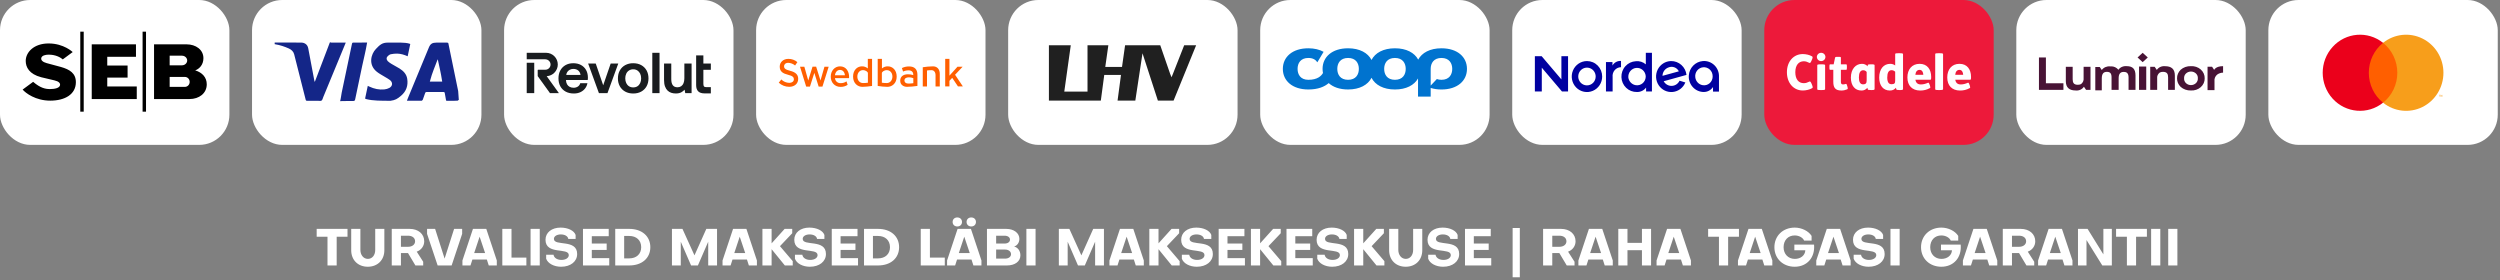
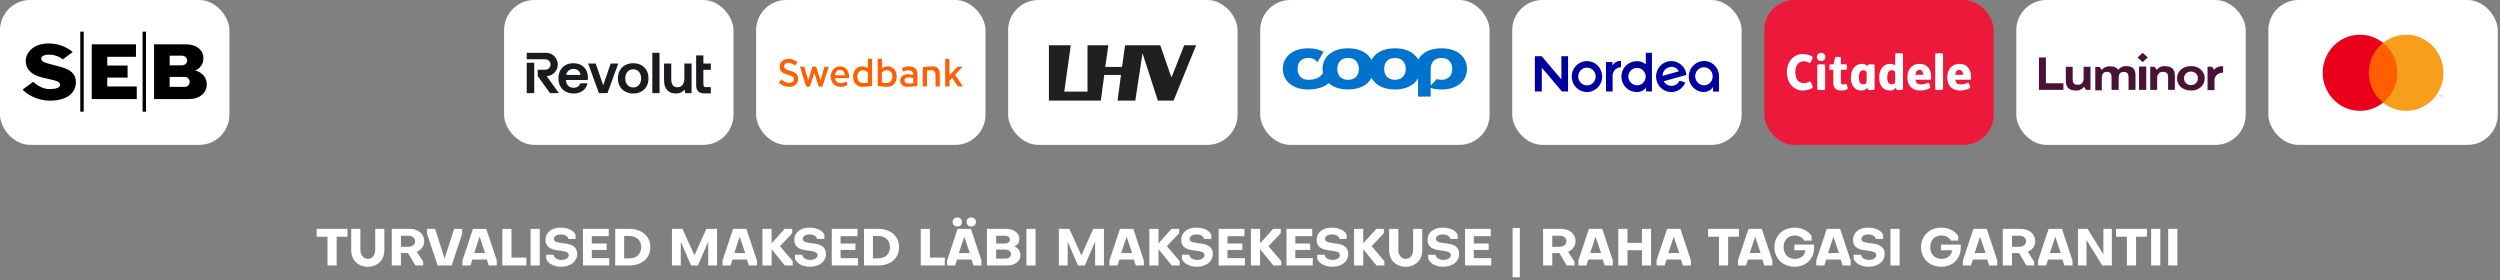
<svg xmlns="http://www.w3.org/2000/svg" fill="none" viewBox="0 0 705 79" height="79" width="705">
  <rect x="0" y="0" width="705" height="79" fill="#808080" stroke="none" />
  <rect fill="white" rx="8.512" height="40.858" width="64.691" />
  <path fill="black" d="M6.383 25.262L9.344 23.075C11.417 24.86 12.866 25.117 14.075 25.117C15.456 25.117 16.753 24.827 16.925 24.049C17.055 23.434 16.536 22.938 15.353 22.665C14.108 22.393 12.867 22.1 11.632 21.785C8.223 20.896 7.254 18.938 7.254 17.177C7.254 14.75 9.543 12.253 13.712 12.253C17.995 12.253 20.499 14.681 20.499 14.681L17.702 16.75C16.381 15.622 14.679 15.408 13.739 15.408C12.788 15.408 11.797 15.673 11.641 16.348C11.494 17.007 12.107 17.511 13.168 17.802C14.37 18.117 15.474 18.4 17.158 18.879C19.67 19.587 21.396 20.665 21.396 23.17C21.396 26.605 18.314 28.383 14.17 28.383C10.036 28.383 7.228 26.255 6.383 25.264M22.64 8.938H23.608V31.494H22.64V8.938ZM25.869 27.93V12.494H38.344V16.025H30.247V18.485H35.979V21.887H30.247V24.375H38.568V27.93H25.869ZM40.209 8.938H41.176V31.494H40.209V8.938ZM43.44 27.93V12.502H52.599C55.233 12.502 57.364 14.024 57.364 16.409C57.364 18.297 56.189 19.4 55.129 19.817C55.129 19.817 55.061 19.835 54.947 19.845C55.008 19.848 55.069 19.857 55.129 19.87C56.977 20.452 58.306 21.776 58.306 23.776C58.306 26.332 56.13 27.93 53.454 27.93H43.44ZM47.843 24.502H52.117C52.877 24.502 53.489 23.896 53.489 23.092C53.489 22.297 52.877 21.691 52.117 21.691H47.843V24.502M47.843 18.416H51.331C52.143 18.416 52.789 17.784 52.789 17.066C52.789 16.34 52.143 15.707 51.331 15.707H47.843V18.415" />
-   <rect fill="white" rx="8.512" height="40.858" width="64.691" x="71.074" />
-   <path fill="#142688" d="M129.123 28.383L128.136 28.419L125.999 28.424C125.798 28.424 125.8 28.35 125.762 28.157L125.425 26.258C125.379 26.016 125.297 25.947 125.058 25.947C123.481 25.958 121.904 25.961 120.327 25.947C120.055 25.941 119.957 26.046 119.878 26.285C119.669 26.919 119.443 27.546 119.204 28.168L118.932 28.416C117.573 28.427 116.208 28.422 114.843 28.416L114.753 28.38L115.134 27.425L120.952 13.366C121.371 12.359 121.926 12.023 123.002 12.023H126.053C126.298 12.023 126.401 12.042 126.456 12.306C127.367 16.766 128.288 21.226 129.207 25.685L129.384 28.163L129.12 28.328V28.391L129.123 28.383ZM123.454 16.739L123.38 16.84C122.66 18.85 121.939 20.254 121.213 23.007H124.702C124.283 20.254 123.867 18.748 123.454 16.739ZM77.461 11.995H78.103L84.881 12.006C85.933 12.006 86.719 12.565 86.921 13.617C87.492 16.617 88.063 19.623 88.623 22.627L88.731 23.1L88.886 22.803C90.26 19.288 91.633 15.53 92.998 12.012C93.085 11.792 93.188 12.012 93.422 12.012H97.5L97.378 12.329L91.151 27.398C91.01 27.739 90.928 28.196 90.667 28.369C90.423 28.535 89.977 28.416 89.621 28.419L86.63 28.427C86.358 28.435 86.26 28.345 86.195 28.088C85.121 23.833 84.019 19.582 82.959 15.326C82.76 14.542 82.198 14.005 81.458 13.675C80.224 13.132 79.092 12.73 77.461 12.455V11.995ZM102.952 27.813L103.713 24.212L104.176 24.427C105.516 25.06 106.927 25.363 108.404 25.215C108.885 25.165 109.388 25.014 109.818 24.782C110.72 24.287 110.813 23.274 110.016 22.619C109.559 22.241 109.01 21.977 108.507 21.661C107.754 21.193 106.946 20.785 106.259 20.235C103.806 18.272 104.6 15.28 105.992 13.821C107.093 12.664 107.77 12.017 109.317 12.017C111.765 12.017 114.217 11.888 115.501 12.326L115.696 12.414L114.962 15.869C114 15.442 113.026 15.136 111.998 15.12C111.411 15.112 110.81 15.169 110.231 15.291C109.927 15.354 109.619 15.571 109.38 15.792C108.918 16.213 108.91 16.816 109.353 17.245C109.652 17.537 110.005 17.782 110.37 17.999L112.659 19.31C113.736 19.99 114.622 20.865 114.834 22.2C115.147 24.127 114.571 25.757 113.078 27.018C112.004 27.918 111.487 28.229 110.128 28.422C107.373 28.416 105.228 28.422 103.374 27.973L102.952 27.808V27.813ZM103.529 11.995C103.061 14.748 102.604 16.367 102.15 18.528C101.484 21.685 100.812 24.846 100.16 28.006C100.092 28.336 99.975 28.485 99.638 28.474C98.512 28.452 97.381 28.512 96.258 28.512H95.869C96.038 28.512 96.195 26.894 96.358 26.126C97.324 21.556 98.289 16.959 99.249 12.389C99.311 12.086 99.412 11.998 99.727 12.004C100.85 12.031 101.979 11.995 103.104 11.995H103.529Z" />
  <rect fill="white" rx="8.512" height="40.858" width="64.691" x="142.152" />
  <path fill="#191C1F" d="M183.95 14.891H185.989V26.264H183.95V14.891ZM200.459 19.682V17.917H198.351V15.616H196.313V24.004C196.313 24.776 196.506 25.364 196.889 25.752C197.271 26.139 197.868 26.336 198.66 26.336H200.459V24.571H199.142C198.855 24.571 198.651 24.508 198.53 24.385C198.422 24.27 198.351 23.984 198.351 23.652V19.682H200.459ZM172.213 17.917L170.103 24.05L167.996 17.917H165.855L168.896 26.264H171.31L174.353 17.917H172.213ZM192.989 22.099C192.989 22.628 192.909 23.085 192.753 23.465C192.62 23.811 192.387 24.109 192.083 24.322C191.773 24.521 191.409 24.623 191.04 24.612C190.456 24.612 190.017 24.421 189.733 24.043C189.444 23.662 189.299 23.083 189.299 22.325V17.917H187.261V22.548C187.261 23.271 187.352 23.883 187.529 24.367C187.707 24.854 187.953 25.25 188.258 25.544C188.561 25.836 188.916 26.048 189.312 26.173C189.707 26.297 190.131 26.36 190.573 26.36C191.211 26.36 191.738 26.245 192.141 26.016C192.484 25.827 192.794 25.582 193.056 25.291L193.24 26.264H195.028V17.917H192.989V22.099Z" />
  <path fill="#191C1F" d="M178.564 17.829C179.425 17.829 180.188 18.009 180.831 18.365C181.475 18.722 181.981 19.226 182.338 19.864C182.693 20.5 182.874 21.255 182.874 22.107C182.874 22.948 182.693 23.695 182.338 24.333C181.987 24.964 181.465 25.483 180.831 25.83C180.188 26.187 179.425 26.368 178.564 26.368C177.712 26.368 176.954 26.187 176.304 25.83C175.668 25.485 175.143 24.966 174.791 24.333C174.423 23.649 174.239 22.883 174.255 22.107C174.255 21.255 174.435 20.5 174.791 19.864C175.148 19.226 175.657 18.722 176.304 18.365C177 17.997 177.778 17.813 178.564 17.829ZM178.564 24.651C179.025 24.651 179.425 24.543 179.755 24.329C180.084 24.116 180.344 23.812 180.526 23.431C180.711 23.046 180.803 22.602 180.803 22.107C180.803 21.601 180.711 21.153 180.526 20.775C180.355 20.411 180.088 20.1 179.755 19.875C179.4 19.648 178.985 19.533 178.564 19.544C178.153 19.535 177.748 19.646 177.399 19.865C177.05 20.083 176.773 20.399 176.602 20.773C176.409 21.191 176.315 21.647 176.325 22.107C176.325 22.602 176.418 23.048 176.602 23.431C176.786 23.812 177.048 24.116 177.383 24.329C177.716 24.543 178.114 24.651 178.564 24.651Z" clip-rule="evenodd" fill-rule="evenodd" />
  <path fill="#191C1F" d="M150.655 17.695H148.535V26.26H150.655V17.695Z" />
  <path fill="#191C1F" d="M153.998 14.891C155.817 14.891 157.297 16.369 157.297 18.188C157.297 19.936 155.902 21.393 154.165 21.48L157.611 26.264H155.095L151.654 21.493C151.639 21.471 151.632 21.445 151.632 21.419V19.791C151.632 19.757 151.646 19.724 151.67 19.699C151.694 19.675 151.728 19.661 151.762 19.661H153.789C153.985 19.662 154.178 19.623 154.359 19.547C154.539 19.471 154.702 19.36 154.838 19.22C154.976 19.081 155.084 18.916 155.156 18.734C155.228 18.552 155.263 18.358 155.259 18.162C155.244 17.368 154.561 16.721 153.737 16.721H148.535V14.891H153.998Z" />
-   <path fill="#191C1F" d="M163.808 18.315C163.198 17.992 162.473 17.828 161.654 17.828C160.834 17.828 160.101 18.009 159.475 18.364C158.854 18.714 158.346 19.234 158.009 19.863C157.663 20.499 157.488 21.258 157.488 22.121C157.488 22.961 157.667 23.711 158.016 24.347C158.37 24.987 158.876 25.487 159.523 25.839C160.172 26.188 160.948 26.367 161.829 26.367C162.532 26.367 163.161 26.237 163.702 25.976C164.242 25.716 164.684 25.363 165.013 24.925C165.326 24.512 165.541 24.033 165.642 23.525L165.653 23.469H163.626L163.617 23.503C163.516 23.87 163.287 24.188 162.971 24.401C162.603 24.639 162.172 24.759 161.734 24.747C161.325 24.747 160.957 24.66 160.637 24.486C160.325 24.32 160.069 24.066 159.901 23.756C159.719 23.409 159.619 23.026 159.609 22.636V22.569H165.731L165.739 22.532C165.76 22.413 165.774 22.292 165.78 22.171C165.785 22.054 165.787 21.935 165.787 21.816C165.776 21.007 165.595 20.294 165.25 19.701C164.91 19.112 164.41 18.632 163.808 18.315ZM163.064 19.887C163.414 20.181 163.63 20.598 163.71 21.126H159.677C159.724 20.784 159.837 20.486 160.018 20.24C160.204 19.987 160.449 19.783 160.732 19.645C161.023 19.502 161.344 19.429 161.669 19.431C162.235 19.431 162.705 19.584 163.064 19.887Z" clip-rule="evenodd" fill-rule="evenodd" />
+   <path fill="#191C1F" d="M163.808 18.315C163.198 17.992 162.473 17.828 161.654 17.828C160.834 17.828 160.101 18.009 159.475 18.364C158.854 18.714 158.346 19.234 158.009 19.863C157.663 20.499 157.488 21.258 157.488 22.121C157.488 22.961 157.667 23.711 158.016 24.347C158.37 24.987 158.876 25.487 159.523 25.839C160.172 26.188 160.948 26.367 161.829 26.367C162.532 26.367 163.161 26.237 163.702 25.976C164.242 25.716 164.684 25.363 165.013 24.925C165.326 24.512 165.541 24.033 165.642 23.525L165.653 23.469L163.617 23.503C163.516 23.87 163.287 24.188 162.971 24.401C162.603 24.639 162.172 24.759 161.734 24.747C161.325 24.747 160.957 24.66 160.637 24.486C160.325 24.32 160.069 24.066 159.901 23.756C159.719 23.409 159.619 23.026 159.609 22.636V22.569H165.731L165.739 22.532C165.76 22.413 165.774 22.292 165.78 22.171C165.785 22.054 165.787 21.935 165.787 21.816C165.776 21.007 165.595 20.294 165.25 19.701C164.91 19.112 164.41 18.632 163.808 18.315ZM163.064 19.887C163.414 20.181 163.63 20.598 163.71 21.126H159.677C159.724 20.784 159.837 20.486 160.018 20.24C160.204 19.987 160.449 19.783 160.732 19.645C161.023 19.502 161.344 19.429 161.669 19.431C162.235 19.431 162.705 19.584 163.064 19.887Z" clip-rule="evenodd" fill-rule="evenodd" />
  <rect fill="white" rx="8.512" height="40.858" width="64.691" x="213.223" />
  <path fill="#FF5F00" d="M219.884 18.792C219.884 20.206 220.828 20.734 222.247 21.09C223.597 21.411 223.874 21.833 223.874 22.365C223.874 22.955 223.346 23.366 222.588 23.366C221.742 23.355 220.933 23.012 220.336 22.412C220.311 22.442 219.628 23.283 219.605 23.312C220.405 24.064 221.461 24.481 222.558 24.48C224.072 24.48 225.089 23.58 225.089 22.238C225.089 21.063 224.386 20.362 222.807 19.964C221.377 19.611 221.097 19.225 221.097 18.676C221.097 18.198 221.504 17.715 222.281 17.715C222.992 17.742 223.673 18.007 224.215 18.469L224.866 17.517C224.15 16.912 223.24 16.587 222.303 16.602C220.901 16.602 219.884 17.524 219.884 18.792Z" />
  <path fill="#FF5F00" d="M229.134 18.805L227.924 22.707C227.924 22.707 226.837 18.855 226.829 18.826H225.605L227.338 24.416H228.411C228.419 24.388 229.641 20.549 229.641 20.549C229.641 20.549 230.851 24.387 230.86 24.416H231.932C231.941 24.387 233.668 18.877 233.685 18.826H232.492L231.377 22.707L230.155 18.805H229.134Z" />
  <path fill="#FF5F00" d="M234.273 21.601V21.622C234.273 23.29 235.428 24.501 237.019 24.501C237.735 24.524 238.44 24.321 239.036 23.922C239.026 23.893 238.722 22.99 238.708 22.947C238.221 23.292 237.634 23.468 237.038 23.448C236.647 23.466 236.264 23.331 235.97 23.072C235.677 22.812 235.496 22.449 235.467 22.058L235.463 22.035H239.429V22.028L239.447 21.696C239.447 20.21 238.655 18.711 236.885 18.711C235.396 18.711 234.273 19.953 234.273 21.601ZM235.458 21.207C235.575 20.302 236.132 19.718 236.876 19.718C237.641 19.718 238.173 20.289 238.264 21.207L238.266 21.23H235.454L235.458 21.207Z" />
  <path fill="#FF5F00" d="M244.725 16.602V19.3L244.693 19.274C244.233 18.89 243.646 18.689 243.047 18.71C241.814 18.71 240.566 19.699 240.566 21.589V21.61C240.566 23.5 241.882 24.49 243.181 24.49C244.099 24.469 245.014 24.385 245.921 24.238V16.602H244.725ZM241.771 21.61V21.589C241.771 20.541 242.432 19.78 243.343 19.78C244.187 19.78 244.746 20.344 244.746 20.573V23.323L244.73 23.326C244.271 23.397 243.807 23.428 243.343 23.419C242.447 23.419 241.771 22.642 241.771 21.61Z" />
  <path fill="#FF5F00" d="M247.512 16.602V24.238C248.418 24.385 249.334 24.469 250.252 24.49C251.551 24.49 252.866 23.5 252.866 21.61V21.589C252.866 19.699 251.618 18.71 250.386 18.71C249.786 18.689 249.2 18.89 248.739 19.274L248.707 19.3V16.602H247.512ZM248.701 23.326L248.685 23.323V20.573C248.685 20.344 249.244 19.78 250.088 19.78C250.999 19.78 251.66 20.541 251.66 21.589V21.61C251.66 22.642 250.985 23.419 250.088 23.419C249.625 23.427 249.162 23.396 248.704 23.326H248.701Z" />
  <path fill="#FF5F00" d="M254.338 19.191C254.349 19.223 254.65 20.142 254.663 20.18C255.141 19.956 255.663 19.84 256.191 19.838C257.059 19.838 257.538 20.27 257.538 21.054V21.188L257.512 21.178C257.034 21.016 256.532 20.938 256.028 20.947C254.672 20.947 253.863 21.624 253.863 22.758V22.779C253.863 23.95 254.848 24.483 255.762 24.483C256.75 24.466 257.736 24.382 258.712 24.231V21.074C258.712 19.544 257.901 18.735 256.366 18.735C255.663 18.725 254.969 18.882 254.338 19.191ZM255.049 22.715V22.694C255.049 22.138 255.518 21.806 256.302 21.806C256.727 21.805 257.148 21.881 257.545 22.031L257.557 22.036V23.457L257.541 23.46C257.067 23.535 256.588 23.569 256.109 23.562C255.475 23.56 255.049 23.221 255.049 22.715Z" />
  <path fill="#FF5F00" d="M260.219 18.963V24.375H261.414V19.875L261.43 19.872C261.833 19.811 262.241 19.782 262.649 19.784C263.383 19.784 263.822 20.321 263.822 21.221V24.375H265.017V20.839C265.017 19.526 264.289 18.711 263.118 18.711C262.147 18.725 261.178 18.809 260.219 18.963Z" />
  <path fill="#FF5F00" d="M266.547 16.602V24.373H267.741V22.788L268.519 21.949C268.519 21.949 270.138 24.356 270.15 24.373H271.53C271.49 24.312 269.328 21.079 269.328 21.079L271.449 18.826H270.003C269.991 18.839 267.739 21.334 267.739 21.334V16.602H266.547Z" />
  <rect fill="white" rx="8.512" height="40.858" width="64.691" x="284.301" />
  <path fill="#202020" d="M333.937 12.773L330.758 20.85L330.373 21.789L329.988 20.85L327.195 12.773H317.273L316.406 18.878H311.686L312.554 12.773H306.678V25.827H300.128L301.958 12.773H295.793V28.363H310.434L311.398 21.132H316.118L315.154 28.363H320.163L322.186 15.028L326.52 28.363H330.951L337.308 12.773H333.937Z" clip-rule="evenodd" fill-rule="evenodd" />
  <rect fill="white" rx="8.512" height="40.858" width="64.691" x="355.375" />
  <path fill="#0073CF" d="M406.49 13.617C411.008 13.617 413.685 16.082 413.685 19.428C413.685 22.774 411.008 25.236 406.49 25.236C405.358 25.236 404.342 25.083 403.453 24.798V27.236H399.883V22.123C398.819 24.013 396.554 25.236 393.376 25.236C390.092 25.236 387.785 23.932 386.766 21.941C385.747 23.932 383.44 25.232 380.156 25.232C377.793 25.232 375.93 24.558 374.697 23.433C373.506 24.457 371.708 25.232 368.953 25.232C364.436 25.232 361.762 22.768 361.762 19.428C361.762 16.082 364.436 13.617 368.953 13.617C370.673 13.617 372.114 13.984 373.253 14.613L371.491 17.567C371.027 16.844 370.219 16.344 368.953 16.344C366.756 16.344 365.916 17.829 365.916 19.425C365.916 21.014 366.759 22.505 368.953 22.505C371.517 22.505 372.588 21.435 373.081 20.592C373.003 20.208 372.964 19.817 372.964 19.425C372.964 16.082 375.641 13.617 380.156 13.617C383.44 13.617 385.747 14.918 386.766 16.909C387.785 14.918 390.092 13.617 393.376 13.617C396.605 13.617 398.893 14.875 399.932 16.814C400.977 14.875 403.261 13.617 406.49 13.617C401.973 13.617 406.49 13.617 406.49 13.617V13.617ZM380.156 22.505C382.356 22.505 383.196 21.02 383.196 19.425C383.196 17.836 382.353 16.344 380.156 16.344C377.962 16.344 377.118 17.836 377.118 19.425C377.118 21.02 377.962 22.505 380.156 22.505C380.156 22.505 377.959 22.505 380.156 22.505ZM393.376 22.505C395.57 22.505 396.414 21.02 396.414 19.425C396.414 17.836 395.57 16.344 393.376 16.344C391.179 16.344 390.336 17.836 390.336 19.425C390.336 21.02 391.179 22.505 393.376 22.505C393.376 22.505 391.179 22.505 393.376 22.505ZM406.49 22.505C408.687 22.505 409.531 21.02 409.531 19.425C409.531 17.836 408.687 16.344 406.49 16.344C404.297 16.344 403.453 17.836 403.453 19.425V24.133L405.192 22.288C405.559 22.427 405.991 22.505 406.49 22.505C404.297 22.505 406.49 22.505 406.49 22.505V22.505Z" />
  <rect fill="white" rx="8.512" height="40.858" width="64.691" x="426.449" />
  <path fill="#0000A0" d="M480.17 17.222C479.148 17.312 478.192 17.77 477.473 18.513C476.753 19.257 476.318 20.237 476.246 21.278C476.199 21.872 476.274 22.47 476.466 23.033C476.657 23.596 476.961 24.113 477.358 24.551C477.756 24.989 478.238 25.339 478.774 25.578C479.311 25.817 479.89 25.94 480.475 25.941C480.988 25.942 481.492 25.814 481.945 25.57C482.397 25.327 482.784 24.973 483.071 24.542V25.832H484.751V21.667C484.778 21.057 484.676 20.449 484.452 19.882C484.228 19.316 483.888 18.805 483.454 18.384C483.019 17.963 482.502 17.642 481.935 17.441C481.369 17.241 480.767 17.166 480.17 17.222ZM482.964 21.698C482.951 22.041 482.867 22.377 482.717 22.684C482.568 22.992 482.357 23.265 482.098 23.484C481.839 23.704 481.538 23.866 481.214 23.96C480.89 24.053 480.55 24.077 480.216 24.029C479.674 23.956 479.171 23.703 478.785 23.309C478.399 22.916 478.15 22.404 478.078 21.853C478.025 21.514 478.041 21.166 478.126 20.833C478.211 20.5 478.362 20.189 478.571 19.918C478.779 19.647 479.04 19.423 479.338 19.259C479.635 19.096 479.963 18.997 480.299 18.968C480.636 18.939 480.975 18.981 481.295 19.091C481.616 19.202 481.91 19.378 482.16 19.61C482.41 19.841 482.611 20.122 482.749 20.436C482.887 20.75 482.961 21.09 482.964 21.434V21.698ZM471.191 17.222C470.419 17.242 469.666 17.474 469.012 17.894C468.359 18.313 467.829 18.904 467.478 19.605C467.127 20.306 466.969 21.09 467.019 21.875C467.07 22.659 467.328 23.416 467.766 24.063C468.204 24.711 468.806 25.227 469.508 25.555C470.21 25.884 470.986 26.014 471.755 25.93C472.523 25.847 473.255 25.555 473.873 25.083C474.492 24.612 474.974 23.979 475.268 23.252L473.634 22.755C473.436 23.18 473.127 23.541 472.741 23.799C472.354 24.058 471.906 24.203 471.444 24.219C470.982 24.235 470.524 24.121 470.122 23.89C469.719 23.66 469.386 23.32 469.16 22.91L475.589 21.123C475.468 20.039 474.955 19.04 474.151 18.319C473.347 17.598 472.308 17.207 471.237 17.222H471.191ZM468.824 21.387C468.833 20.866 468.999 20.36 469.299 19.937C469.6 19.515 470.02 19.196 470.504 19.025C471.037 18.795 471.636 18.78 472.18 18.982C472.724 19.184 473.173 19.588 473.436 20.113L468.824 21.387ZM457.127 18.947V17.191C456.646 17.151 456.164 17.252 455.737 17.48C455.31 17.709 454.956 18.055 454.714 18.481V17.502H452.882V25.785H454.76V21.698C454.719 21.355 454.75 21.008 454.85 20.678C454.95 20.349 455.117 20.044 455.34 19.785C455.564 19.525 455.838 19.316 456.146 19.172C456.454 19.028 456.788 18.951 457.127 18.947ZM440.33 22.413L434.741 15.839H432.832V25.785H434.787V19.087L440.467 25.785H442.193V15.839H440.314V22.491L440.33 22.413ZM465.877 14.891H464.121V18.154C463.735 17.817 463.285 17.564 462.799 17.411C462.313 17.259 461.801 17.21 461.296 17.268C460.175 17.323 459.121 17.825 458.362 18.666C457.603 19.506 457.2 20.617 457.24 21.758C457.28 22.899 457.76 23.978 458.577 24.761C459.393 25.544 460.48 25.968 461.601 25.941C462.1 25.959 462.596 25.856 463.047 25.64C463.499 25.423 463.893 25.1 464.197 24.697V25.785H465.846V14.906L465.877 14.891ZM464.09 21.698C464.075 22.041 463.988 22.378 463.838 22.685C463.687 22.993 463.474 23.265 463.214 23.485C462.954 23.704 462.652 23.866 462.327 23.96C462.002 24.053 461.661 24.077 461.326 24.029C460.786 23.953 460.284 23.699 459.899 23.307C459.513 22.914 459.263 22.404 459.189 21.853C459.162 21.526 459.198 21.196 459.296 20.883C459.394 20.57 459.552 20.279 459.761 20.028C459.969 19.777 460.224 19.57 460.511 19.419C460.798 19.268 461.111 19.177 461.433 19.149C461.755 19.122 462.079 19.159 462.387 19.259C462.695 19.358 462.98 19.519 463.227 19.731C463.473 19.943 463.677 20.203 463.825 20.495C463.973 20.787 464.063 21.106 464.09 21.434V21.698ZM447.537 17.222C446.688 17.219 445.857 17.472 445.149 17.95C444.442 18.428 443.889 19.109 443.562 19.907C443.235 20.705 443.148 21.583 443.312 22.431C443.476 23.28 443.883 24.059 444.483 24.672C445.082 25.284 445.847 25.701 446.679 25.871C447.512 26.041 448.376 25.955 449.161 25.625C449.946 25.295 450.617 24.735 451.089 24.017C451.561 23.298 451.813 22.453 451.813 21.589C451.815 21.016 451.706 20.449 451.492 19.919C451.278 19.389 450.963 18.908 450.566 18.502C450.169 18.096 449.697 17.774 449.177 17.555C448.657 17.335 448.1 17.222 447.537 17.222ZM447.537 24.076C447.05 24.079 446.572 23.934 446.166 23.66C445.759 23.387 445.442 22.996 445.254 22.538C445.066 22.08 445.016 21.576 445.11 21.089C445.204 20.602 445.439 20.155 445.784 19.804C446.128 19.453 446.568 19.215 447.046 19.119C447.525 19.023 448.02 19.073 448.47 19.265C448.92 19.456 449.304 19.779 449.573 20.193C449.842 20.607 449.984 21.093 449.981 21.589C449.981 22.249 449.723 22.881 449.265 23.347C448.807 23.814 448.185 24.076 447.537 24.076Z" />
  <rect fill="#ED193A" rx="8.512" height="40.858" width="64.691" x="497.527" />
  <path fill="white" d="M528.636 25.044C528.636 25.319 528.536 25.396 527.775 25.396H527.672C526.879 25.396 526.771 25.351 526.7 25.149C526.671 25.044 526.634 24.874 526.603 24.747C526.402 25.005 526.144 25.21 525.848 25.346C525.552 25.482 525.228 25.544 524.903 25.528C523.099 25.528 521.948 24.151 521.948 21.901C521.948 19.402 523.373 17.999 525.061 17.999C525.364 17.991 525.665 18.049 525.943 18.171C526.221 18.292 526.47 18.473 526.671 18.7L526.7 18.39C526.718 18.237 526.758 18.139 527.577 18.139H527.667C528.512 18.139 528.636 18.203 528.636 18.425V25.044ZM551.394 22.494C551.521 23.378 552.058 23.812 552.917 23.812C553.581 23.812 554.203 23.659 554.925 23.339C555.075 23.275 555.209 23.339 555.372 23.844L555.48 24.12C555.641 24.636 555.631 24.747 555.462 24.845C554.62 25.314 553.669 25.55 552.706 25.528C550.507 25.528 549.126 24.17 549.126 21.84C549.126 19.574 550.396 17.999 552.572 17.999C554.724 17.999 555.833 19.555 555.833 21.705C555.833 22.423 555.767 22.494 555.517 22.494H551.394ZM540.154 22.494C540.275 23.378 540.825 23.812 541.676 23.812C542.343 23.812 542.97 23.659 543.686 23.339C543.839 23.275 543.973 23.339 544.132 23.844L544.245 24.12C544.408 24.636 544.398 24.747 544.221 24.845C543.382 25.313 542.433 25.549 541.473 25.528C539.271 25.528 537.888 24.17 537.888 21.84C537.888 19.574 539.155 17.999 541.336 17.999C543.483 17.999 544.595 19.555 544.595 21.705C544.595 22.423 544.532 22.494 544.284 22.494H540.154ZM518.252 16.029C519.087 16.029 519.131 16.04 519.131 16.315V18.139H520.567C520.767 18.139 520.825 18.176 520.825 18.864V18.962C520.825 19.651 520.767 19.69 520.567 19.69H519.131V22.968C519.131 23.524 519.232 23.812 519.729 23.812C519.971 23.807 520.21 23.763 520.438 23.683C520.675 23.585 520.767 23.704 520.925 24.281L520.965 24.413C521.136 25.044 521.089 25.099 520.865 25.205C520.358 25.422 519.812 25.532 519.261 25.528C517.488 25.528 516.992 24.636 516.992 23.069V19.69H516.157C515.949 19.69 515.899 19.651 515.899 18.962V18.864C515.899 18.176 515.949 18.139 516.157 18.139H517.095C517.195 17.551 517.374 16.728 517.477 16.315C517.543 16.082 517.577 16.029 518.252 16.029ZM536.655 25.044C536.655 25.319 536.555 25.396 535.796 25.396H535.72C534.927 25.396 534.814 25.351 534.751 25.149C534.714 25.044 534.679 24.874 534.653 24.747C534.234 25.255 533.721 25.528 532.943 25.528C531.065 25.528 529.935 24.125 529.935 21.88C529.935 19.442 531.194 17.999 533.059 17.999C533.581 17.999 534.066 18.163 534.442 18.462V15.301C534.442 15.086 534.461 15.005 535.515 15.005H535.586C536.555 15.005 536.655 15.086 536.655 15.301V25.044ZM506.278 20.373C506.278 18.377 507.232 17.279 508.678 17.279C509.218 17.279 509.656 17.443 510.206 17.718C510.404 17.813 510.567 17.776 510.828 17.154L511.012 16.728C511.202 16.217 511.215 15.995 510.983 15.889C510.317 15.486 509.287 15.245 508.389 15.245C505.841 15.245 503.91 17.287 503.91 20.373C503.91 23.463 505.841 25.52 508.389 25.52C509.287 25.52 510.346 25.269 511.012 24.869C511.239 24.76 511.226 24.541 511.036 24.035L510.852 23.579C510.588 22.952 510.43 22.912 510.23 23.016C509.682 23.296 509.218 23.455 508.678 23.455C507.232 23.455 506.278 22.383 506.278 20.373ZM547.946 25.099C547.946 25.306 547.849 25.396 546.874 25.396H546.8C545.752 25.396 545.728 25.306 545.728 25.099V15.301C545.728 15.086 545.752 15.005 546.8 15.005H546.874C547.849 15.005 547.946 15.086 547.946 15.301V25.099ZM513.623 18.139C514.595 18.139 514.682 18.226 514.682 18.444V25.099C514.682 25.319 514.595 25.396 513.623 25.396H513.562C512.493 25.396 512.469 25.319 512.469 25.099V18.444C512.469 18.226 512.493 18.139 513.562 18.139H513.623ZM526.4 20.291C526.287 20.142 526.141 20.02 525.974 19.936C525.807 19.852 525.622 19.808 525.435 19.807C524.606 19.807 524.211 20.543 524.211 21.853C524.211 22.968 524.506 23.791 525.412 23.791C525.754 23.791 526.002 23.704 526.17 23.527C526.334 23.355 526.4 23.122 526.4 22.595V20.291ZM534.442 20.236C534.313 20.096 534.157 19.985 533.984 19.909C533.81 19.832 533.623 19.792 533.433 19.791C532.598 19.791 532.203 20.527 532.203 21.88C532.203 22.65 532.366 23.143 532.598 23.405C532.806 23.664 533.133 23.752 533.441 23.752C533.834 23.752 534.132 23.659 534.269 23.479C534.39 23.339 534.442 23.127 534.442 22.645V20.236ZM553.618 21.102C553.581 20.355 553.275 19.704 552.551 19.704C551.916 19.704 551.452 20.183 551.368 21.102H553.618ZM542.377 21.102C542.343 20.355 542.048 19.704 541.308 19.704C540.673 19.704 540.214 20.183 540.127 21.102H542.377ZM513.562 14.891C514.261 14.891 514.769 15.439 514.769 16.069C514.766 16.224 514.732 16.378 514.669 16.52C514.607 16.663 514.517 16.791 514.405 16.899C514.293 17.006 514.16 17.09 514.016 17.147C513.871 17.203 513.717 17.23 513.562 17.226C513.25 17.232 512.947 17.114 512.721 16.897C512.494 16.681 512.362 16.383 512.353 16.069C512.353 15.439 512.872 14.891 513.562 14.891Z" />
  <rect fill="white" rx="8.512" height="40.858" width="64.691" x="568.598" />
  <path fill="#481335" d="M599.736 18.656C599.285 18.609 598.829 18.677 598.418 18.851C598.006 19.025 597.655 19.298 597.402 19.642V19.72C597.147 19.374 596.794 19.098 596.38 18.922C595.966 18.746 595.507 18.677 595.054 18.721C594.605 18.676 594.151 18.744 593.742 18.918C593.333 19.092 592.984 19.365 592.733 19.708V19.786L592.128 18.892H590.875V25.474H592.705V22.118C592.705 20.801 593.181 20.261 594.145 20.261C595.11 20.261 595.456 20.76 595.456 21.801V25.343H597.459V22.078C597.459 20.84 597.92 20.275 598.899 20.275C599.476 20.275 600.254 20.432 600.254 21.814V25.342H602.213V21.288C602.213 19.471 601.436 18.656 599.736 18.656ZM587.575 22.065C587.614 22.375 587.567 22.69 587.439 22.979C587.311 23.269 587.105 23.524 586.841 23.723C586.559 23.85 586.248 23.913 585.934 23.907C584.796 23.907 584.493 23.314 584.493 22.354V18.84H582.564V22.881C582.564 24.697 583.558 25.513 585.317 25.513C585.78 25.567 586.25 25.495 586.668 25.305C587.086 25.115 587.433 24.817 587.665 24.447L588.268 25.343H589.522V18.84H587.578L587.575 22.065ZM617.832 18.656C617.301 18.638 616.772 18.718 616.277 18.892C615.782 19.066 615.33 19.331 614.95 19.669C614.278 20.325 613.911 21.193 613.927 22.092C613.909 22.986 614.276 23.851 614.95 24.5C615.33 24.839 615.782 25.103 616.277 25.278C616.772 25.452 617.301 25.533 617.832 25.515C618.339 25.544 618.847 25.477 619.324 25.317C619.801 25.157 620.236 24.908 620.602 24.586C620.968 24.264 621.256 23.876 621.449 23.447C621.642 23.017 621.734 22.556 621.721 22.092C621.736 21.627 621.645 21.164 621.453 20.733C621.261 20.302 620.973 19.912 620.607 19.589C620.241 19.265 619.805 19.015 619.327 18.855C618.849 18.694 618.34 18.626 617.832 18.656ZM617.832 23.999C617.566 23.996 617.304 23.944 617.062 23.845C616.819 23.746 616.602 23.603 616.422 23.424C616.243 23.245 616.105 23.035 616.018 22.806C615.931 22.577 615.896 22.334 615.916 22.092C615.894 21.847 615.929 21.601 616.016 21.369C616.104 21.138 616.243 20.925 616.425 20.745C616.607 20.564 616.828 20.421 617.074 20.322C617.32 20.224 617.585 20.173 617.854 20.173C618.122 20.173 618.387 20.224 618.633 20.322C618.879 20.421 619.1 20.564 619.282 20.745C619.464 20.925 619.603 21.138 619.691 21.369C619.779 21.601 619.813 21.847 619.791 22.092C619.809 22.334 619.772 22.578 619.683 22.807C619.594 23.036 619.455 23.246 619.274 23.425C619.094 23.603 618.875 23.746 618.632 23.845C618.389 23.944 618.126 23.996 617.86 23.999H617.832ZM576.944 16.207H574.984V25.343H581.885V23.486H576.944V16.207ZM603.207 25.343H605.24V18.759H603.207V25.343ZM624.401 19.722L623.81 18.826H622.528V25.409H624.488V22.88C624.446 22.544 624.49 22.203 624.617 21.886C624.745 21.568 624.952 21.282 625.222 21.05C625.698 20.694 626.292 20.495 626.908 20.485V18.656C624.805 18.656 624.387 19.722 624.387 19.722H624.401ZM602.79 16.207L604.23 17.523L605.672 16.207L604.23 14.891L602.79 16.207ZM610.571 18.668C610.11 18.617 609.642 18.689 609.225 18.876C608.808 19.063 608.46 19.357 608.223 19.722L607.616 18.84H606.363V25.343H608.322V22.115C608.28 21.804 608.326 21.489 608.455 21.199C608.583 20.909 608.791 20.654 609.058 20.457C609.335 20.318 609.648 20.249 609.964 20.259C611.089 20.259 611.406 20.852 611.406 21.812V25.34H613.308V21.288C613.308 19.471 612.328 18.668 610.555 18.668H610.571Z" />
  <rect fill="white" rx="8.512" height="40.858" width="64.691" x="639.676" />
  <path fill="#FF5F00" d="M667.418 12.086H676.625V28.961H667.418V12.086Z" />
  <path fill="#EB001B" d="M668.005 20.522C668.001 17.229 669.483 14.116 672.023 12.083C667.709 8.625 661.514 9.129 657.792 13.24C654.069 17.351 654.069 23.69 657.792 27.801C661.514 31.912 667.709 32.416 672.023 28.958C669.484 26.925 668.002 23.815 668.004 20.522H668.005Z" />
  <path fill="#F79E1B" d="M689.048 20.523C689.048 24.632 686.747 28.38 683.125 30.176C679.501 31.971 675.191 31.499 672.023 28.959C674.561 26.925 676.044 23.814 676.044 20.522C676.044 17.229 674.561 14.119 672.023 12.084C675.191 9.545 679.501 9.073 683.125 10.868C686.748 12.663 689.048 16.412 689.048 20.52V20.523ZM688.043 27.322V26.851H688.18V26.754H687.832V26.851H687.981V27.322H688.043ZM688.718 27.322V26.754H688.613L688.49 27.16L688.367 26.754H688.274V27.322H688.35V26.895L688.463 27.265H688.542L688.657 26.895V27.326L688.718 27.322Z" />
  <path fill="white" d="M89.301 64.545H97.995V66.758H94.943V74.859H92.353V66.758H89.301V64.545ZM105.812 64.545H108.387V70.577C108.387 73.326 106.477 75.221 103.714 75.221C100.951 75.221 99.041 73.326 99.041 70.577V64.545H101.631V70.49C101.631 71.763 102.383 72.979 103.714 73.008C104.973 73.008 105.812 71.952 105.812 70.49V64.545ZM115.537 64.545C117.953 64.545 119.631 65.977 119.631 68.046C119.631 69.391 118.778 70.519 117.519 70.968L119.342 73.818V74.859H117.143L115.06 71.373H113.064V74.859H110.474V64.545H115.537ZM113.064 66.469V69.594H115.089C116.203 69.594 117.056 68.986 117.056 68.046C117.056 67.047 116.203 66.469 115.089 66.469H113.064ZM128.056 64.545H130.327V65.948L127.362 74.859H123.412L120.432 65.948V64.545H122.703L125.38 72.921L128.056 64.545ZM133.372 64.545H137.133L140.099 73.456V74.859H137.827L137.292 73.196H133.213L132.677 74.859H130.406V73.456L133.372 64.545ZM135.252 66.744L133.719 71.359H136.8L135.252 66.744ZM141.653 64.545H144.243V72.646H148.438V74.859H141.653V64.545ZM149.621 74.859V64.545H152.211V74.859H149.621ZM158.215 75.221C156.218 75.221 154.497 74.295 154.019 72.964V71.836H156.102C156.204 72.689 157.115 73.297 158.301 73.297C159.517 73.311 160.399 72.733 160.399 71.937C160.399 69.724 153.831 71.966 153.831 67.612C153.831 65.586 155.567 64.183 158.084 64.183C160.168 64.183 161.904 65.037 162.323 66.252V67.38H160.254C160.168 66.628 159.3 66.107 158.157 66.107C157.014 66.107 156.204 66.628 156.204 67.366C156.204 69.536 162.757 67.308 162.757 71.619C162.772 73.746 160.905 75.221 158.215 75.221ZM171.806 74.859H164.399V64.545H171.661V66.613H166.887V68.682H171.082V70.476H166.887V72.791H171.806V74.859ZM183.392 69.709C183.392 72.805 181.019 74.859 177.461 74.859H173.497V64.545H177.461C181.019 64.545 183.392 66.613 183.392 69.709ZM177.461 66.541H176.014V72.863H177.461C179.471 72.863 180.817 71.633 180.817 69.709C180.817 67.771 179.471 66.541 177.461 66.541ZM189.489 64.545H192.455L195.84 72.01L199.182 64.545H202.205V74.859H199.717V68.161L196.809 74.859H194.885L191.977 68.161V74.859H189.489V64.545ZM206.722 64.545H210.483L213.449 73.456V74.859H211.177L210.642 73.196H206.563L206.027 74.859H203.756V73.456L206.722 64.545ZM208.602 66.744L207.069 71.359H210.15L208.602 66.744ZM217.593 68.624L221.267 64.545H223.408V65.774L219.951 69.42L223.553 73.644V74.859H221.325L217.593 70.273V74.859H215.003V64.545H217.593V68.624ZM228.372 75.221C226.375 75.221 224.654 74.295 224.176 72.964V71.836H226.26C226.361 72.689 227.272 73.297 228.459 73.297C229.674 73.311 230.556 72.733 230.556 71.937C230.556 69.724 223.988 71.966 223.988 67.612C223.988 65.586 225.724 64.183 228.242 64.183C230.325 64.183 232.061 65.037 232.48 66.252V67.38H230.412C230.325 66.628 229.457 66.107 228.314 66.107C227.171 66.107 226.361 66.628 226.361 67.366C226.361 69.536 232.914 67.308 232.914 71.619C232.929 73.746 231.062 75.221 228.372 75.221ZM241.963 74.859H234.556V64.545H241.818V66.613H237.044V68.682H241.239V70.476H237.044V72.791H241.963V74.859ZM253.549 69.709C253.549 72.805 251.177 74.859 247.618 74.859H243.654V64.545H247.618C251.177 64.545 253.549 66.613 253.549 69.709ZM247.618 66.541H246.171V72.863H247.618C249.629 72.863 250.974 71.633 250.974 69.709C250.974 67.771 249.629 66.541 247.618 66.541ZM259.646 64.545H262.236V72.646H266.431V74.859H259.646V64.545ZM270.041 64.545H273.802L276.768 73.456V74.859H274.497L273.962 73.196H269.882L269.347 74.859H267.076V73.456L270.041 64.545ZM271.922 66.744L270.388 71.359H273.47L271.922 66.744ZM268.638 62.592C268.638 61.84 269.188 61.319 269.954 61.319C270.736 61.319 271.285 61.84 271.285 62.592C271.285 63.344 270.736 63.865 269.954 63.865C269.188 63.865 268.638 63.344 268.638 62.592ZM272.573 62.592C272.573 61.84 273.123 61.319 273.889 61.319C274.67 61.319 275.22 61.84 275.22 62.592C275.22 63.344 274.67 63.865 273.889 63.865C273.123 63.865 272.573 63.344 272.573 62.592ZM278.323 64.545H283.762C285.947 64.545 287.466 65.745 287.466 67.351C287.466 68.422 286.858 69.261 285.976 69.521C287.046 69.767 287.755 70.765 287.755 72.01C287.755 73.731 286.207 74.859 283.965 74.859H278.323V64.545ZM283.43 70.375H280.912V72.935H283.43C284.413 72.935 285.108 72.415 285.108 71.691C285.108 70.91 284.413 70.375 283.43 70.375ZM280.912 66.469V68.682H283.299C284.196 68.682 284.818 68.234 284.818 67.568C284.818 66.917 284.196 66.469 283.299 66.469H280.912ZM289.441 74.859V64.545H292.031V74.859H289.441ZM298.596 64.545H301.561L304.947 72.01L308.288 64.545H311.312V74.859H308.824V68.161L305.916 74.859H303.992L301.084 68.161V74.859H298.596V64.545ZM315.828 64.545H319.59L322.555 73.456V74.859H320.284L319.749 73.196H315.669L315.134 74.859H312.863V73.456L315.828 64.545ZM317.709 66.744L316.176 71.359H319.257L317.709 66.744ZM326.7 68.624L330.374 64.545H332.515V65.774L329.058 69.42L332.66 73.644V74.859H330.432L326.7 70.273V74.859H324.11V64.545H326.7V68.624ZM337.478 75.221C335.482 75.221 333.76 74.295 333.283 72.964V71.836H335.366C335.468 72.689 336.379 73.297 337.565 73.297C338.78 73.311 339.663 72.733 339.663 71.937C339.663 69.724 333.095 71.966 333.095 67.612C333.095 65.586 334.831 64.183 337.348 64.183C339.431 64.183 341.167 65.037 341.587 66.252V67.38H339.518C339.431 66.628 338.563 66.107 337.421 66.107C336.278 66.107 335.468 66.628 335.468 67.366C335.468 69.536 342.021 67.308 342.021 71.619C342.035 73.746 340.169 75.221 337.478 75.221ZM351.069 74.859H343.662V64.545H350.925V66.613H346.151V68.682H350.346V70.476H346.151V72.791H351.069V74.859ZM355.35 68.624L359.025 64.545H361.166V65.774L357.708 69.42L361.31 73.644V74.859H359.082L355.35 70.273V74.859H352.761V64.545H355.35V68.624ZM370.198 74.859H362.791V64.545H370.053V66.613H365.279V68.682H369.475V70.476H365.279V72.791H370.198V74.859ZM375.665 75.221C373.669 75.221 371.947 74.295 371.47 72.964V71.836H373.553C373.654 72.689 374.566 73.297 375.752 73.297C376.967 73.311 377.849 72.733 377.849 71.937C377.849 69.724 371.282 71.966 371.282 67.612C371.282 65.586 373.018 64.183 375.535 64.183C377.618 64.183 379.354 65.037 379.773 66.252V67.38H377.705C377.618 66.628 376.75 66.107 375.607 66.107C374.464 66.107 373.654 66.628 373.654 67.366C373.654 69.536 380.207 67.308 380.207 71.619C380.222 73.746 378.356 75.221 375.665 75.221ZM384.439 68.624L388.113 64.545H390.254V65.774L386.797 69.42L390.399 73.644V74.859H388.171L384.439 70.273V74.859H381.849V64.545H384.439V68.624ZM398.505 64.545H401.08V70.577C401.08 73.326 399.171 75.221 396.408 75.221C393.645 75.221 391.735 73.326 391.735 70.577V64.545H394.324V70.49C394.324 71.763 395.077 72.979 396.408 73.008C397.666 73.008 398.505 71.952 398.505 70.49V64.545ZM406.943 75.221C404.947 75.221 403.225 74.295 402.748 72.964V71.836H404.831C404.932 72.689 405.844 73.297 407.03 73.297C408.245 73.311 409.128 72.733 409.128 71.937C409.128 69.724 402.56 71.966 402.56 67.612C402.56 65.586 404.296 64.183 406.813 64.183C408.896 64.183 410.632 65.037 411.052 66.252V67.38H408.983C408.896 66.628 408.028 66.107 406.885 66.107C405.743 66.107 404.932 66.628 404.932 67.366C404.932 69.536 411.486 67.308 411.486 71.619C411.5 73.746 409.634 75.221 406.943 75.221ZM420.534 74.859H413.127V64.545H420.39V66.613H415.616V68.682H419.811V70.476H415.616V72.791H420.534V74.859ZM426.563 78.187V64.299H428.588V78.187H426.563ZM440.215 64.545C442.631 64.545 444.309 65.977 444.309 68.046C444.309 69.391 443.456 70.519 442.197 70.968L444.02 73.818V74.859H441.821L439.738 71.373H437.742V74.859H435.152V64.545H440.215ZM437.742 66.469V69.594H439.767C440.881 69.594 441.734 68.986 441.734 68.046C441.734 67.047 440.881 66.469 439.767 66.469H437.742ZM448.076 64.545H451.837L454.803 73.456V74.859H452.532L451.996 73.196H447.917L447.381 74.859H445.11V73.456L448.076 64.545ZM449.957 66.744L448.423 71.359H451.504L449.957 66.744ZM458.947 64.545V68.494H463.027V64.545H465.602V74.859H463.027V70.548H458.947V74.859H456.357V64.545H458.947ZM470.115 64.545H473.876L476.842 73.456V74.859H474.57L474.035 73.196H469.956L469.42 74.859H467.149V73.456L470.115 64.545ZM471.995 66.744L470.462 71.359H473.543L471.995 66.744ZM481.692 64.545H490.386V66.758H487.334V74.859H484.744V66.758H481.692V64.545ZM493.072 64.545H496.833L499.799 73.456V74.859H497.528L496.992 73.196H492.913L492.378 74.859H490.106V73.456L493.072 64.545ZM494.953 66.744L493.419 71.359H496.5L494.953 66.744ZM509.104 70.577H506.008V68.986H511.563C511.896 72.603 509.596 75.221 506.109 75.221C502.782 75.221 500.38 72.906 500.38 69.709C500.38 66.512 502.782 64.183 506.109 64.183C508.062 64.183 510.001 65.138 510.869 66.527V67.858H508.771C508.409 67.004 507.324 66.396 506.109 66.396C504.257 66.382 502.97 67.742 502.97 69.709C502.97 71.662 504.286 72.993 506.109 73.008C507.773 73.022 509.031 72.038 509.104 70.577ZM515.153 64.545H518.914L521.88 73.456V74.859H519.609L519.074 73.196H514.994L514.459 74.859H512.188V73.456L515.153 64.545ZM517.034 66.744L515.5 71.359H518.582L517.034 66.744ZM526.928 75.221C524.932 75.221 523.21 74.295 522.733 72.964V71.836H524.816C524.917 72.689 525.829 73.297 527.015 73.297C528.23 73.311 529.112 72.733 529.112 71.937C529.112 69.724 522.545 71.966 522.545 67.612C522.545 65.586 524.281 64.183 526.798 64.183C528.881 64.183 530.617 65.037 531.037 66.252V67.38H528.968C528.881 66.628 528.013 66.107 526.87 66.107C525.727 66.107 524.917 66.628 524.917 67.366C524.917 69.536 531.471 67.308 531.471 71.619C531.485 73.746 529.619 75.221 526.928 75.221ZM533.112 74.859V64.545H535.702V74.859H533.112ZM550.455 70.577H547.359V68.986H552.914C553.247 72.603 550.947 75.221 547.46 75.221C544.133 75.221 541.731 72.906 541.731 69.709C541.731 66.512 544.133 64.183 547.46 64.183C549.413 64.183 551.352 65.138 552.22 66.527V67.858H550.122C549.76 67.004 548.675 66.396 547.46 66.396C545.609 66.382 544.321 67.742 544.321 69.709C544.321 71.662 545.637 72.993 547.46 73.008C549.124 73.022 550.382 72.038 550.455 70.577ZM556.504 64.545H560.266L563.231 73.456V74.859H560.96L560.425 73.196H556.345L555.81 74.859H553.539V73.456L556.504 64.545ZM558.385 66.744L556.852 71.359H559.933L558.385 66.744ZM569.849 64.545C572.265 64.545 573.943 65.977 573.943 68.046C573.943 69.391 573.09 70.519 571.831 70.968L573.654 73.818V74.859H571.455L569.372 71.373H567.376V74.859H564.786V64.545H569.849ZM567.376 66.469V69.594H569.401C570.515 69.594 571.368 68.986 571.368 68.046C571.368 67.047 570.515 66.469 569.401 66.469H567.376ZM577.71 64.545H581.471L584.437 73.456V74.859H582.165L581.63 73.196H577.551L577.015 74.859H574.744V73.456L577.71 64.545ZM579.59 66.744L578.057 71.359H581.138L579.59 66.744ZM595.539 64.545V74.859H592.849L588.393 67.684V74.859H585.991V64.545H588.697L593.152 71.735V64.545H595.539ZM596.732 64.545H605.427V66.758H602.374V74.859H599.785V66.758H596.732V64.545ZM606.618 74.859V64.545H609.207V74.859H606.618ZM611.435 74.859V64.545H614.024V74.859H611.435Z" />
</svg>